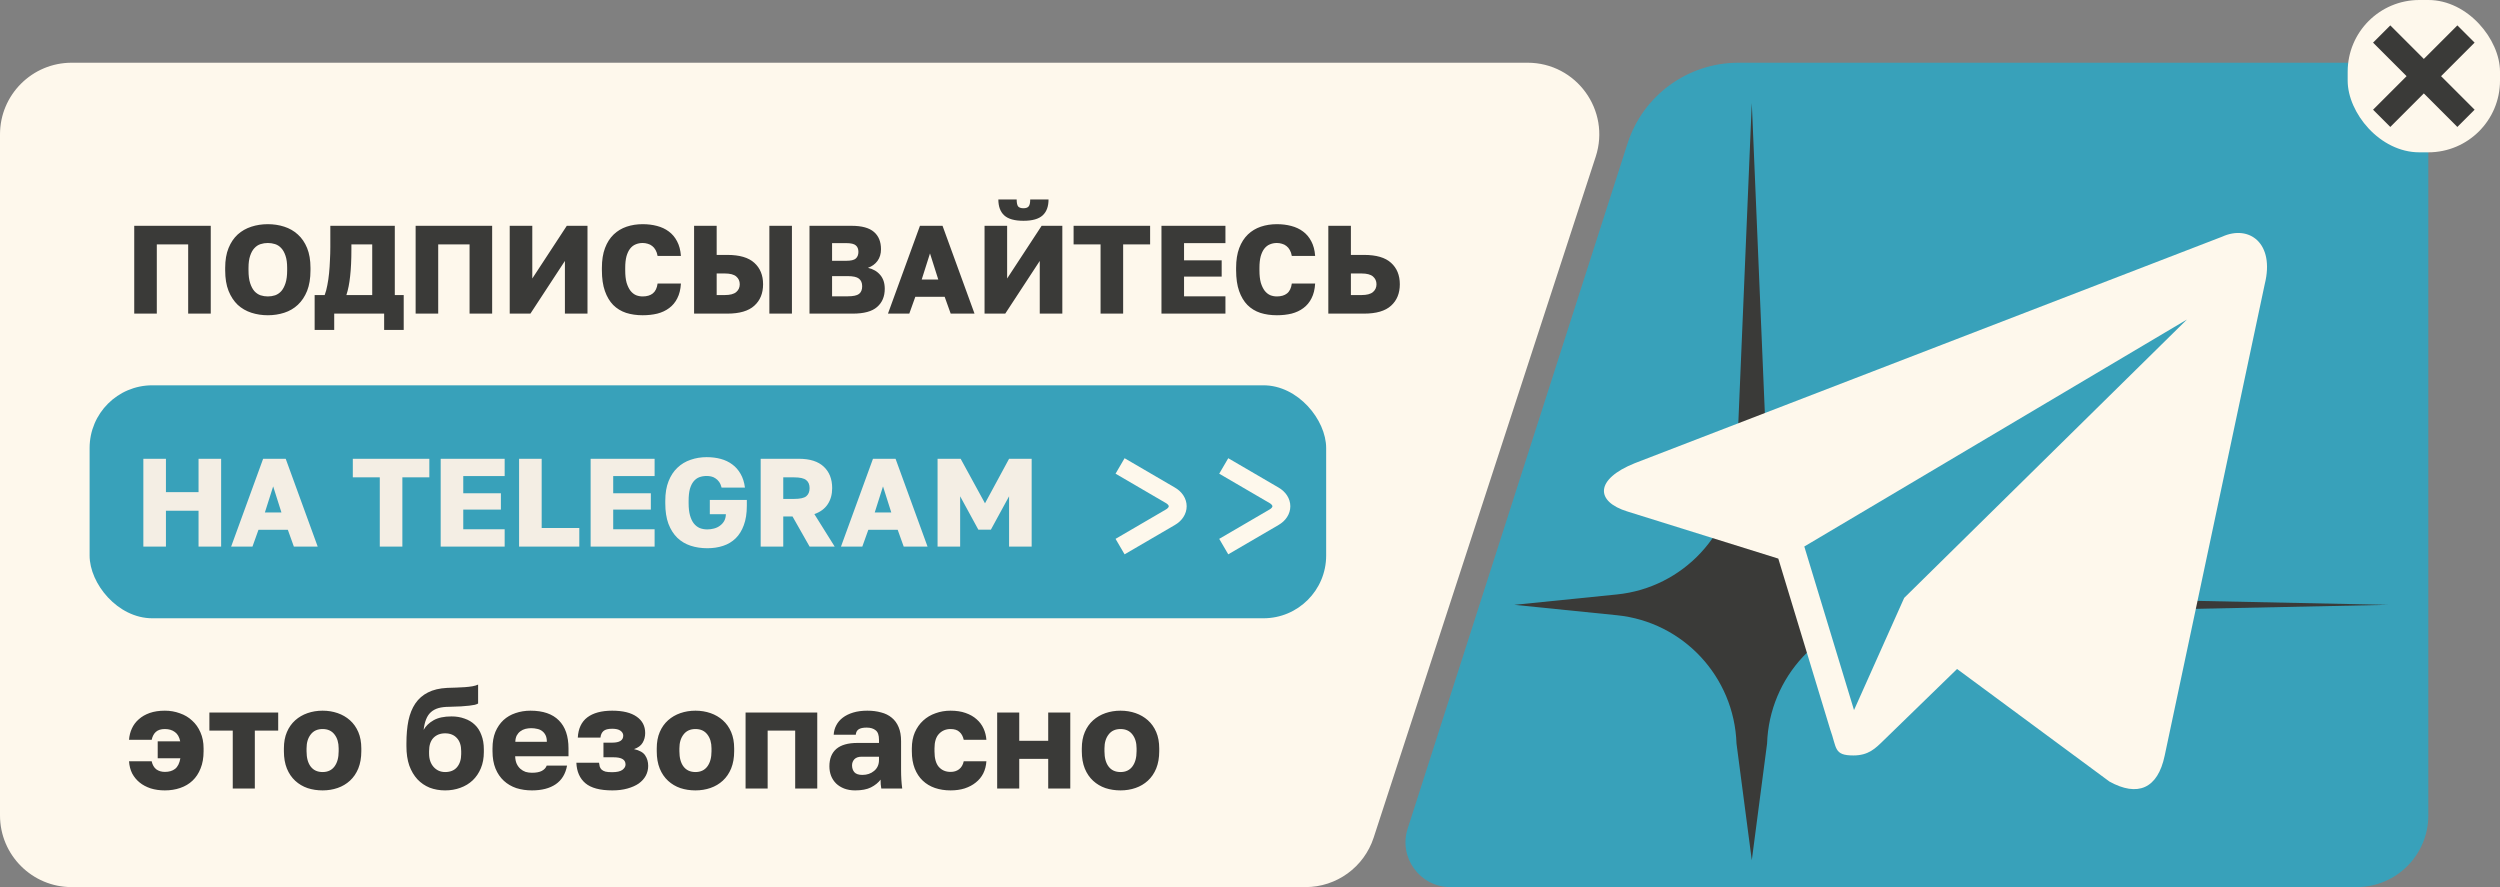
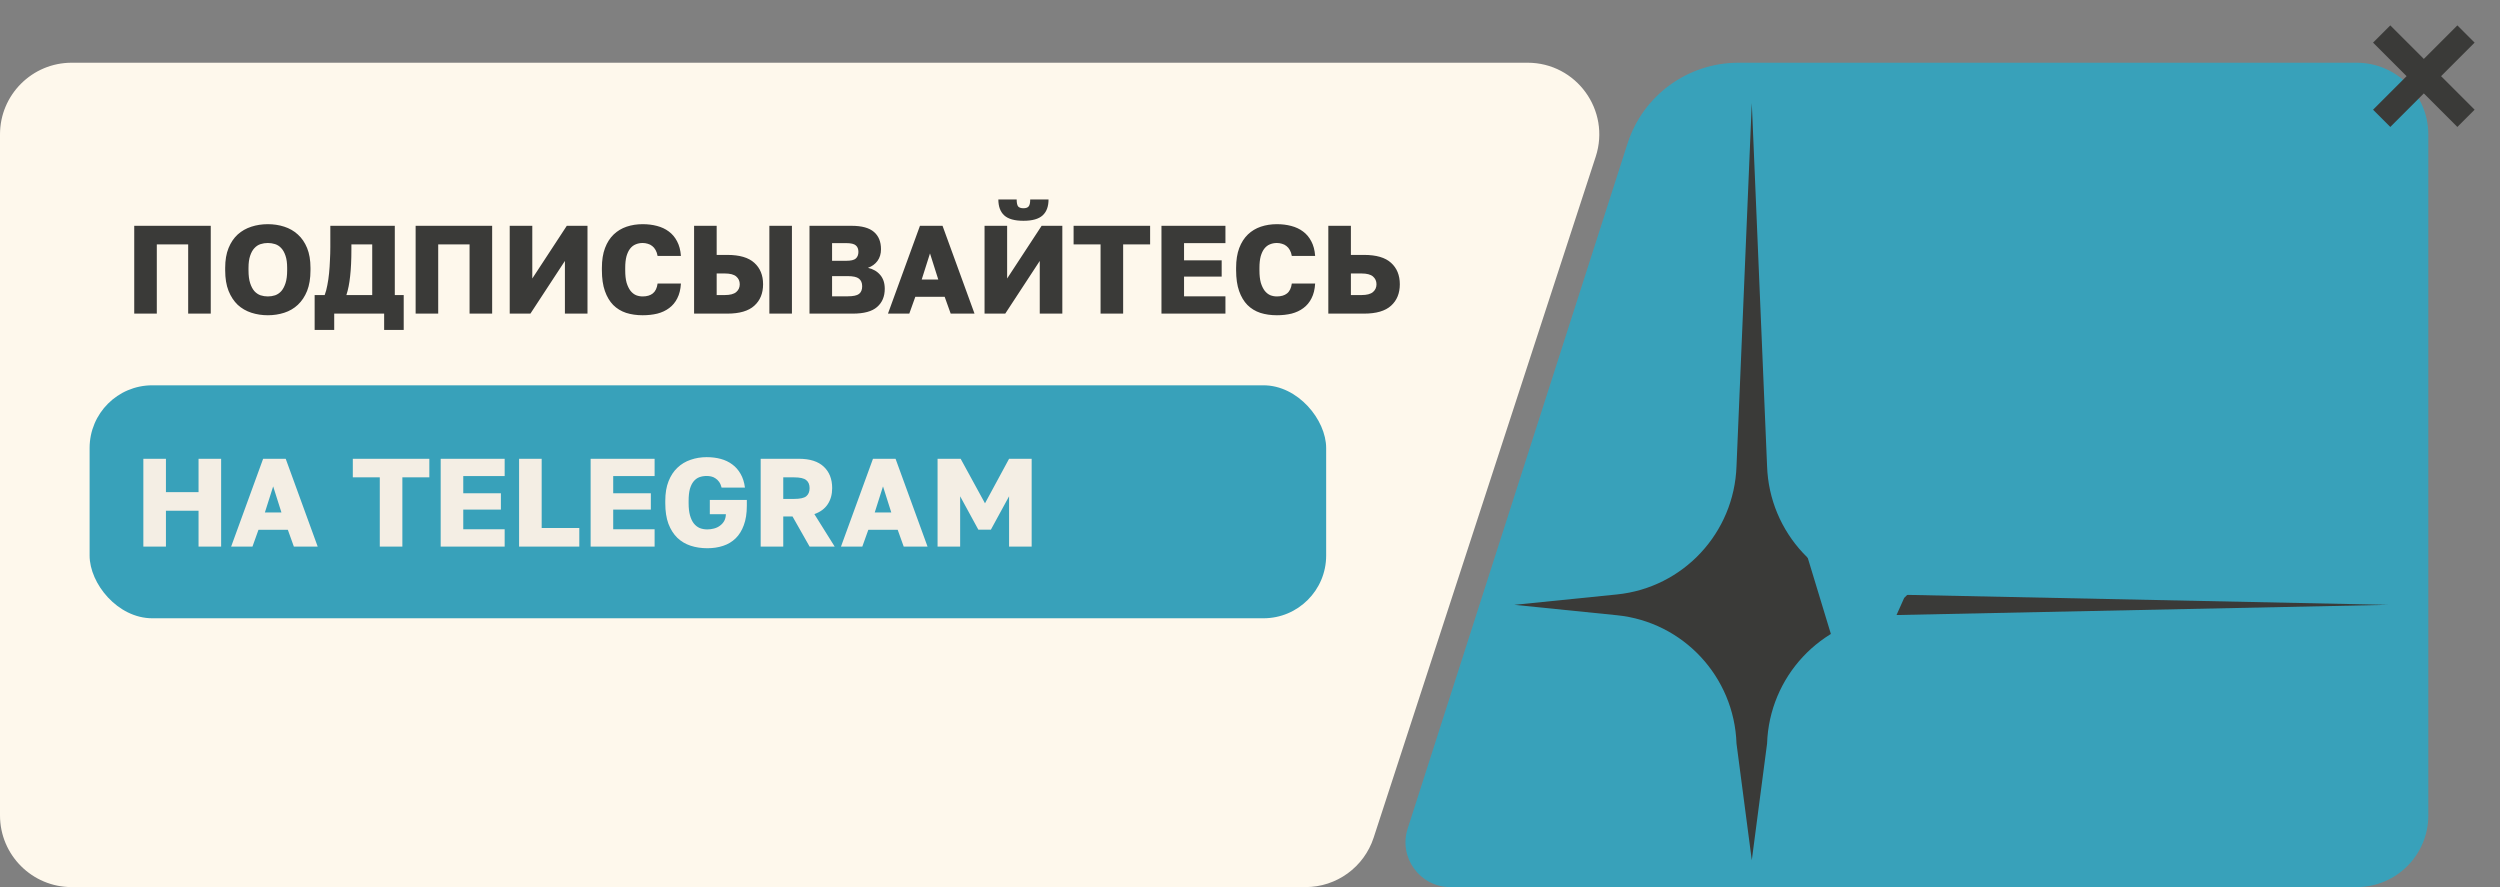
<svg xmlns="http://www.w3.org/2000/svg" width="279" height="99" viewBox="0 0 279 99" fill="none">
  <rect x="0" y="0" width="279" height="99" fill="#808080" stroke="none" />
  <path d="M181.627 16.028C183.353 10.649 188.356 7 194.005 7H263C267.418 7 271 10.582 271 15V91C271 95.418 267.418 99 263 99H161.856C158.466 99 156.059 95.699 157.095 92.472L181.627 16.028Z" fill="#38A1BA" />
  <path d="M195.5 11.5L197.206 52.019C197.455 59.472 203.156 65.591 210.547 66.34L266.5 67.5L210.547 68.66C203.156 69.409 197.455 75.528 197.206 82.981L195.5 96L193.794 82.981C193.545 75.528 187.844 69.409 180.453 68.66L169 67.5L180.453 66.34C187.844 65.591 193.545 59.472 193.794 52.019L195.5 11.5Z" fill="#3A3A38" />
-   <path d="M248.004 26.41L182.455 51.686C177.98 53.481 178.007 55.977 181.639 57.089L198.458 62.339L204.242 81.376C205.003 83.475 204.628 84.308 206.833 84.308C208.534 84.308 209.286 83.53 210.235 82.606L218.409 74.659L235.414 87.222C238.543 88.949 240.802 88.054 241.581 84.317L252.745 31.713C253.887 27.13 250.998 25.051 248.004 26.41Z" fill="#FEF8EC" />
  <path d="M206.908 79.247L201.36 60.99L244.063 35.657L212.506 66.727L206.908 79.247Z" fill="#38A1BA" />
  <path d="M0 15C0 10.582 3.582 7 8 7H170.477C175.915 7 179.769 12.31 178.083 17.48L153.3 93.48C152.226 96.772 149.157 99 145.694 99H8C3.582 99 0 95.418 0 91V15Z" fill="#FEF8EC" />
  <path d="M14.98 25.2H23.52V35H21V27.272H17.5V35H14.98V25.2ZM29.89 35.182C29.246 35.182 28.635 35.089 28.056 34.902C27.477 34.715 26.969 34.421 26.53 34.02C26.101 33.609 25.76 33.091 25.508 32.466C25.256 31.831 25.13 31.066 25.13 30.17V29.89C25.13 29.031 25.256 28.294 25.508 27.678C25.76 27.062 26.101 26.558 26.53 26.166C26.969 25.774 27.477 25.485 28.056 25.298C28.635 25.111 29.246 25.018 29.89 25.018C30.534 25.018 31.145 25.111 31.724 25.298C32.303 25.485 32.807 25.774 33.236 26.166C33.675 26.558 34.02 27.062 34.272 27.678C34.524 28.294 34.65 29.031 34.65 29.89V30.17C34.65 31.066 34.524 31.831 34.272 32.466C34.02 33.091 33.675 33.609 33.236 34.02C32.807 34.421 32.303 34.715 31.724 34.902C31.145 35.089 30.534 35.182 29.89 35.182ZM29.89 33.082C30.17 33.082 30.441 33.04 30.702 32.956C30.963 32.863 31.192 32.709 31.388 32.494C31.584 32.27 31.743 31.971 31.864 31.598C31.985 31.225 32.046 30.749 32.046 30.17V29.89C32.046 29.349 31.985 28.901 31.864 28.546C31.743 28.182 31.584 27.897 31.388 27.692C31.192 27.477 30.963 27.328 30.702 27.244C30.441 27.16 30.17 27.118 29.89 27.118C29.61 27.118 29.339 27.16 29.078 27.244C28.817 27.328 28.588 27.477 28.392 27.692C28.196 27.897 28.037 28.182 27.916 28.546C27.795 28.901 27.734 29.349 27.734 29.89V30.17C27.734 30.749 27.795 31.225 27.916 31.598C28.037 31.971 28.196 32.27 28.392 32.494C28.588 32.709 28.817 32.863 29.078 32.956C29.339 33.04 29.61 33.082 29.89 33.082ZM35.114 32.928H36.234C36.356 32.611 36.454 32.247 36.528 31.836C36.612 31.416 36.678 30.973 36.724 30.506C36.771 30.03 36.804 29.545 36.822 29.05C36.85 28.546 36.864 28.056 36.864 27.58V25.2H44.06V32.928H45.054V36.82H42.87V35H37.298V36.82H35.114V32.928ZM41.54 32.928V27.272H39.216V27.86C39.216 28.999 39.17 29.983 39.076 30.814C38.992 31.635 38.852 32.34 38.656 32.928H41.54ZM46.384 25.2H54.924V35H52.404V27.272H48.904V35H46.384V25.2ZM56.884 25.2H59.404V31.08L63.254 25.2H65.564V35H63.044V29.12L59.194 35H56.884V25.2ZM71.721 35.182C71.049 35.182 70.433 35.093 69.873 34.916C69.313 34.729 68.832 34.435 68.431 34.034C68.039 33.633 67.731 33.115 67.507 32.48C67.283 31.845 67.171 31.071 67.171 30.156V29.89C67.171 29.031 67.288 28.294 67.521 27.678C67.754 27.062 68.076 26.558 68.487 26.166C68.898 25.774 69.378 25.485 69.929 25.298C70.489 25.111 71.086 25.018 71.721 25.018C72.29 25.018 72.822 25.083 73.317 25.214C73.821 25.345 74.26 25.55 74.633 25.83C75.016 26.11 75.324 26.474 75.557 26.922C75.8 27.37 75.944 27.916 75.991 28.56H73.387C73.34 28.299 73.266 28.079 73.163 27.902C73.06 27.715 72.934 27.566 72.785 27.454C72.636 27.333 72.468 27.249 72.281 27.202C72.104 27.146 71.917 27.118 71.721 27.118C71.441 27.118 71.18 27.169 70.937 27.272C70.704 27.365 70.498 27.524 70.321 27.748C70.153 27.963 70.018 28.247 69.915 28.602C69.822 28.957 69.775 29.386 69.775 29.89V30.184C69.775 30.725 69.826 31.183 69.929 31.556C70.041 31.92 70.186 32.219 70.363 32.452C70.54 32.676 70.746 32.839 70.979 32.942C71.212 33.035 71.46 33.082 71.721 33.082C72.197 33.082 72.575 32.97 72.855 32.746C73.144 32.513 73.322 32.144 73.387 31.64H75.991C75.954 32.293 75.818 32.844 75.585 33.292C75.361 33.74 75.058 34.104 74.675 34.384C74.302 34.664 73.863 34.869 73.359 35C72.855 35.121 72.309 35.182 71.721 35.182ZM77.46 25.2H79.981V28.448H81.171C82.533 28.448 83.537 28.742 84.18 29.33C84.834 29.918 85.16 30.716 85.16 31.724C85.16 32.732 84.834 33.53 84.18 34.118C83.537 34.706 82.533 35 81.171 35H77.46V25.2ZM80.891 32.928C81.478 32.928 81.903 32.816 82.165 32.592C82.426 32.368 82.556 32.079 82.556 31.724C82.556 31.369 82.426 31.08 82.165 30.856C81.903 30.632 81.478 30.52 80.891 30.52H79.981V32.928H80.891ZM85.861 25.2H88.38V35H85.861V25.2ZM90.339 25.2H95.029C96.177 25.2 97.013 25.429 97.535 25.886C98.058 26.334 98.319 26.978 98.319 27.818C98.319 28.322 98.189 28.756 97.927 29.12C97.666 29.475 97.311 29.731 96.863 29.89C97.442 30.021 97.899 30.287 98.235 30.688C98.571 31.08 98.739 31.593 98.739 32.228C98.739 33.087 98.455 33.763 97.885 34.258C97.325 34.753 96.42 35 95.169 35H90.339V25.2ZM94.609 33.068C95.216 33.068 95.636 32.979 95.869 32.802C96.103 32.615 96.219 32.331 96.219 31.948C96.219 31.565 96.098 31.281 95.855 31.094C95.622 30.907 95.197 30.814 94.581 30.814H92.859V33.068H94.609ZM94.413 29.106C94.955 29.106 95.319 29.022 95.505 28.854C95.701 28.677 95.799 28.429 95.799 28.112C95.799 27.785 95.701 27.543 95.505 27.384C95.319 27.216 94.959 27.132 94.427 27.132H92.859V29.106H94.413ZM105.425 33.124H102.149L101.477 35H99.097L102.667 25.2H105.187L108.757 35H106.097L105.425 33.124ZM102.863 31.192H104.711L103.787 28.28L102.863 31.192ZM109.876 25.2H112.396V31.08L116.246 25.2H118.556V35H116.036V29.12L112.186 35H109.876V25.2ZM114.216 24.64C113.227 24.64 112.513 24.439 112.074 24.038C111.636 23.637 111.416 23.044 111.416 22.26H113.46C113.46 22.643 113.516 22.904 113.628 23.044C113.75 23.175 113.946 23.24 114.216 23.24C114.487 23.24 114.678 23.175 114.79 23.044C114.912 22.904 114.972 22.643 114.972 22.26H117.016C117.016 23.044 116.797 23.637 116.358 24.038C115.92 24.439 115.206 24.64 114.216 24.64ZM122.823 27.272H119.813V25.2H128.353V27.272H125.343V35H122.823V27.272ZM129.619 25.2H136.759V27.132H132.139V29.05H136.339V30.87H132.139V33.068H136.759V35H129.619V25.2ZM142.5 35.182C141.828 35.182 141.212 35.093 140.652 34.916C140.092 34.729 139.612 34.435 139.21 34.034C138.818 33.633 138.51 33.115 138.286 32.48C138.062 31.845 137.95 31.071 137.95 30.156V29.89C137.95 29.031 138.067 28.294 138.3 27.678C138.534 27.062 138.856 26.558 139.266 26.166C139.677 25.774 140.158 25.485 140.708 25.298C141.268 25.111 141.866 25.018 142.5 25.018C143.07 25.018 143.602 25.083 144.096 25.214C144.6 25.345 145.039 25.55 145.412 25.83C145.795 26.11 146.103 26.474 146.336 26.922C146.579 27.37 146.724 27.916 146.77 28.56H144.166C144.12 28.299 144.045 28.079 143.942 27.902C143.84 27.715 143.714 27.566 143.564 27.454C143.415 27.333 143.247 27.249 143.06 27.202C142.883 27.146 142.696 27.118 142.5 27.118C142.22 27.118 141.959 27.169 141.716 27.272C141.483 27.365 141.278 27.524 141.1 27.748C140.932 27.963 140.797 28.247 140.694 28.602C140.601 28.957 140.554 29.386 140.554 29.89V30.184C140.554 30.725 140.606 31.183 140.708 31.556C140.82 31.92 140.965 32.219 141.142 32.452C141.32 32.676 141.525 32.839 141.758 32.942C141.992 33.035 142.239 33.082 142.5 33.082C142.976 33.082 143.354 32.97 143.634 32.746C143.924 32.513 144.101 32.144 144.166 31.64H146.77C146.733 32.293 146.598 32.844 146.364 33.292C146.14 33.74 145.837 34.104 145.454 34.384C145.081 34.664 144.642 34.869 144.138 35C143.634 35.121 143.088 35.182 142.5 35.182ZM148.24 25.2H150.76V28.448H152.23C153.592 28.448 154.596 28.742 155.24 29.33C155.893 29.918 156.22 30.716 156.22 31.724C156.22 32.732 155.893 33.53 155.24 34.118C154.596 34.706 153.592 35 152.23 35H148.24V25.2ZM151.95 32.928C152.538 32.928 152.962 32.816 153.224 32.592C153.485 32.368 153.616 32.079 153.616 31.724C153.616 31.369 153.485 31.08 153.224 30.856C152.962 30.632 152.538 30.52 151.95 30.52H150.76V32.928H151.95Z" fill="#3A3A38" />
-   <path d="M18.4 88.208C17.824 88.208 17.296 88.133 16.816 87.984C16.336 87.824 15.925 87.605 15.584 87.328C15.243 87.051 14.965 86.715 14.752 86.32C14.549 85.915 14.432 85.461 14.4 84.96H16.928C17.013 85.355 17.184 85.653 17.44 85.856C17.707 86.048 18.027 86.144 18.4 86.144C18.869 86.144 19.248 86.032 19.536 85.808C19.835 85.573 20.032 85.179 20.128 84.624H17.6V82.736H20.112C20.016 82.256 19.819 81.909 19.52 81.696C19.221 81.472 18.848 81.36 18.4 81.36C17.963 81.36 17.627 81.467 17.392 81.68C17.168 81.883 17.013 82.176 16.928 82.56H14.4C14.432 82.112 14.539 81.691 14.72 81.296C14.901 80.901 15.157 80.56 15.488 80.272C15.819 79.973 16.224 79.739 16.704 79.568C17.195 79.397 17.76 79.312 18.4 79.312C18.987 79.312 19.541 79.408 20.064 79.6C20.597 79.781 21.056 80.053 21.44 80.416C21.835 80.768 22.144 81.205 22.368 81.728C22.603 82.251 22.72 82.848 22.72 83.52V83.84C22.72 84.576 22.608 85.216 22.384 85.76C22.171 86.304 21.872 86.757 21.488 87.12C21.104 87.483 20.645 87.755 20.112 87.936C19.589 88.117 19.019 88.208 18.4 88.208ZM25.975 81.536H23.367V79.52H31.047V81.536H28.439V88H25.975V81.536ZM36.003 88.208C35.406 88.208 34.846 88.123 34.323 87.952C33.8 87.771 33.342 87.499 32.947 87.136C32.553 86.773 32.243 86.32 32.019 85.776C31.795 85.221 31.683 84.576 31.683 83.84V83.52C31.683 82.827 31.795 82.219 32.019 81.696C32.243 81.173 32.553 80.736 32.947 80.384C33.342 80.032 33.8 79.765 34.323 79.584C34.846 79.403 35.406 79.312 36.003 79.312C36.6 79.312 37.16 79.403 37.683 79.584C38.206 79.765 38.664 80.032 39.059 80.384C39.454 80.736 39.763 81.173 39.987 81.696C40.211 82.219 40.323 82.827 40.323 83.52V83.84C40.323 84.565 40.211 85.205 39.987 85.76C39.763 86.304 39.454 86.757 39.059 87.12C38.664 87.483 38.206 87.755 37.683 87.936C37.16 88.117 36.6 88.208 36.003 88.208ZM36.003 86.16C36.579 86.16 37.022 85.952 37.331 85.536C37.641 85.12 37.795 84.555 37.795 83.84V83.52C37.795 82.88 37.641 82.363 37.331 81.968C37.022 81.563 36.579 81.36 36.003 81.36C35.427 81.36 34.984 81.563 34.675 81.968C34.366 82.363 34.211 82.88 34.211 83.52V83.84C34.211 84.576 34.366 85.147 34.675 85.552C34.984 85.957 35.427 86.16 36.003 86.16ZM49.677 88.208C49.058 88.208 48.482 88.107 47.949 87.904C47.426 87.691 46.973 87.381 46.589 86.976C46.205 86.56 45.901 86.048 45.677 85.44C45.464 84.821 45.357 84.101 45.357 83.28V82.96C45.357 82.011 45.431 81.163 45.581 80.416C45.741 79.669 45.997 79.035 46.349 78.512C46.712 77.979 47.181 77.568 47.757 77.28C48.333 76.981 49.047 76.811 49.901 76.768C50.231 76.757 50.562 76.747 50.893 76.736C51.234 76.725 51.554 76.709 51.853 76.688C52.162 76.667 52.445 76.635 52.701 76.592C52.957 76.549 53.175 76.485 53.357 76.4V78.512C53.272 78.565 53.149 78.613 52.989 78.656C52.84 78.688 52.637 78.72 52.381 78.752C52.125 78.784 51.816 78.811 51.453 78.832C51.09 78.853 50.653 78.869 50.141 78.88C49.672 78.88 49.266 78.928 48.925 79.024C48.594 79.12 48.312 79.275 48.077 79.488C47.853 79.691 47.677 79.957 47.549 80.288C47.421 80.608 47.33 80.997 47.277 81.456C47.511 81.029 47.88 80.672 48.381 80.384C48.882 80.096 49.554 79.952 50.397 79.952C50.919 79.952 51.4 80.032 51.837 80.192C52.285 80.341 52.669 80.571 52.989 80.88C53.309 81.179 53.554 81.563 53.725 82.032C53.906 82.491 53.997 83.024 53.997 83.632V83.936C53.997 84.608 53.885 85.211 53.661 85.744C53.437 86.277 53.133 86.725 52.749 87.088C52.365 87.451 51.906 87.728 51.373 87.92C50.85 88.112 50.285 88.208 49.677 88.208ZM49.677 86.16C50.253 86.16 50.696 85.979 51.005 85.616C51.314 85.243 51.469 84.757 51.469 84.16V83.824C51.469 83.195 51.309 82.709 50.989 82.368C50.669 82.016 50.231 81.84 49.677 81.84C49.133 81.84 48.696 82.011 48.365 82.352C48.045 82.693 47.885 83.184 47.885 83.824V84.096C47.885 84.715 48.056 85.216 48.397 85.6C48.738 85.973 49.165 86.16 49.677 86.16ZM59.364 88.208C58.746 88.208 58.164 88.123 57.62 87.952C57.087 87.771 56.623 87.499 56.228 87.136C55.834 86.773 55.524 86.32 55.3 85.776C55.076 85.221 54.964 84.576 54.964 83.84V83.52C54.964 82.816 55.071 82.203 55.284 81.68C55.508 81.157 55.807 80.72 56.18 80.368C56.564 80.016 57.012 79.755 57.524 79.584C58.047 79.403 58.607 79.312 59.204 79.312C60.602 79.312 61.658 79.675 62.372 80.4C63.087 81.115 63.444 82.155 63.444 83.52V84.4H57.492C57.503 84.731 57.562 85.013 57.668 85.248C57.775 85.472 57.914 85.659 58.084 85.808C58.255 85.957 58.447 86.069 58.66 86.144C58.884 86.208 59.119 86.24 59.364 86.24C59.834 86.24 60.202 86.171 60.468 86.032C60.746 85.883 60.927 85.685 61.012 85.44H63.284C63.114 86.368 62.692 87.061 62.02 87.52C61.348 87.979 60.463 88.208 59.364 88.208ZM59.284 81.264C59.06 81.264 58.842 81.291 58.628 81.344C58.426 81.397 58.239 81.488 58.068 81.616C57.908 81.733 57.775 81.888 57.668 82.08C57.572 82.272 57.519 82.507 57.508 82.784H61.028C61.028 82.485 60.98 82.24 60.884 82.048C60.788 81.856 60.66 81.701 60.5 81.584C60.351 81.467 60.17 81.387 59.956 81.344C59.743 81.291 59.519 81.264 59.284 81.264ZM68.338 88.208C66.962 88.208 65.959 87.941 65.33 87.408C64.701 86.875 64.365 86.112 64.322 85.12H66.85C66.871 85.28 66.898 85.424 66.93 85.552C66.972 85.68 67.042 85.792 67.138 85.888C67.245 85.984 67.388 86.059 67.57 86.112C67.751 86.155 67.996 86.176 68.306 86.176C68.839 86.176 69.223 86.091 69.458 85.92C69.692 85.739 69.81 85.541 69.81 85.328C69.81 85.051 69.703 84.848 69.49 84.72C69.276 84.581 68.93 84.512 68.45 84.512H67.346V82.88H68.322C69.143 82.88 69.554 82.619 69.554 82.096C69.554 81.883 69.453 81.701 69.25 81.552C69.047 81.403 68.738 81.328 68.322 81.328C67.863 81.328 67.538 81.413 67.346 81.584C67.154 81.755 67.042 82 67.01 82.32H64.482C64.535 81.317 64.887 80.565 65.538 80.064C66.199 79.563 67.127 79.312 68.322 79.312C69.516 79.312 70.428 79.536 71.058 79.984C71.687 80.421 72.002 81.029 72.002 81.808C72.002 82.213 71.906 82.576 71.714 82.896C71.522 83.216 71.202 83.451 70.754 83.6C71.373 83.739 71.788 83.973 72.002 84.304C72.226 84.635 72.338 85.024 72.338 85.472C72.338 85.867 72.247 86.235 72.066 86.576C71.885 86.907 71.623 87.195 71.282 87.44C70.941 87.675 70.519 87.861 70.018 88C69.527 88.139 68.967 88.208 68.338 88.208ZM77.612 88.208C77.015 88.208 76.455 88.123 75.933 87.952C75.41 87.771 74.951 87.499 74.556 87.136C74.162 86.773 73.853 86.32 73.629 85.776C73.404 85.221 73.293 84.576 73.293 83.84V83.52C73.293 82.827 73.404 82.219 73.629 81.696C73.853 81.173 74.162 80.736 74.556 80.384C74.951 80.032 75.41 79.765 75.933 79.584C76.455 79.403 77.015 79.312 77.612 79.312C78.21 79.312 78.77 79.403 79.293 79.584C79.815 79.765 80.274 80.032 80.668 80.384C81.063 80.736 81.373 81.173 81.597 81.696C81.82 82.219 81.933 82.827 81.933 83.52V83.84C81.933 84.565 81.82 85.205 81.597 85.76C81.373 86.304 81.063 86.757 80.668 87.12C80.274 87.483 79.815 87.755 79.293 87.936C78.77 88.117 78.21 88.208 77.612 88.208ZM77.612 86.16C78.189 86.16 78.631 85.952 78.941 85.536C79.25 85.12 79.404 84.555 79.404 83.84V83.52C79.404 82.88 79.25 82.363 78.941 81.968C78.631 81.563 78.189 81.36 77.612 81.36C77.037 81.36 76.594 81.563 76.284 81.968C75.975 82.363 75.82 82.88 75.82 83.52V83.84C75.82 84.576 75.975 85.147 76.284 85.552C76.594 85.957 77.037 86.16 77.612 86.16ZM83.206 79.52H91.206V88H88.742V81.536H85.67V88H83.206V79.52ZM95.44 88.208C94.981 88.208 94.571 88.139 94.208 88C93.856 87.861 93.557 87.675 93.312 87.44C93.067 87.195 92.88 86.912 92.752 86.592C92.624 86.261 92.56 85.904 92.56 85.52C92.56 84.677 92.816 84.032 93.328 83.584C93.851 83.136 94.635 82.912 95.68 82.912H98.096V82.56C98.096 82.048 97.973 81.696 97.728 81.504C97.483 81.301 97.147 81.2 96.72 81.2C96.315 81.2 96.016 81.264 95.824 81.392C95.632 81.52 95.525 81.723 95.504 82H93.04C93.061 81.616 93.157 81.264 93.328 80.944C93.499 80.613 93.739 80.331 94.048 80.096C94.368 79.851 94.757 79.659 95.216 79.52C95.675 79.381 96.203 79.312 96.8 79.312C97.355 79.312 97.861 79.376 98.32 79.504C98.789 79.621 99.189 79.819 99.52 80.096C99.851 80.363 100.107 80.715 100.288 81.152C100.469 81.579 100.56 82.101 100.56 82.72V85.84C100.56 86.288 100.571 86.683 100.592 87.024C100.613 87.355 100.645 87.68 100.688 88H98.352C98.331 87.819 98.309 87.659 98.288 87.52C98.277 87.381 98.272 87.211 98.272 87.008C98.016 87.349 97.659 87.637 97.2 87.872C96.752 88.096 96.165 88.208 95.44 88.208ZM96.24 86.48C96.763 86.48 97.2 86.331 97.552 86.032C97.915 85.733 98.096 85.323 98.096 84.8V84.448H96.16C95.797 84.448 95.525 84.544 95.344 84.736C95.173 84.928 95.088 85.152 95.088 85.408C95.088 85.717 95.173 85.973 95.344 86.176C95.525 86.379 95.824 86.48 96.24 86.48ZM106.081 88.208C105.452 88.208 104.871 88.117 104.337 87.936C103.815 87.755 103.361 87.483 102.977 87.12C102.593 86.757 102.295 86.304 102.081 85.76C101.868 85.216 101.761 84.576 101.761 83.84V83.52C101.761 82.848 101.873 82.251 102.097 81.728C102.332 81.205 102.641 80.768 103.025 80.416C103.42 80.053 103.879 79.781 104.401 79.6C104.924 79.408 105.484 79.312 106.081 79.312C106.721 79.312 107.281 79.397 107.761 79.568C108.252 79.739 108.663 79.973 108.993 80.272C109.324 80.56 109.58 80.901 109.761 81.296C109.943 81.691 110.049 82.112 110.081 82.56H107.553C107.468 82.176 107.308 81.883 107.073 81.68C106.849 81.467 106.519 81.36 106.081 81.36C105.559 81.36 105.127 81.541 104.785 81.904C104.455 82.256 104.289 82.795 104.289 83.52V83.84C104.289 84.629 104.449 85.211 104.769 85.584C105.1 85.957 105.537 86.144 106.081 86.144C106.455 86.144 106.769 86.048 107.025 85.856C107.292 85.653 107.468 85.355 107.553 84.96H110.081C110.049 85.461 109.932 85.915 109.729 86.32C109.527 86.715 109.249 87.051 108.897 87.328C108.556 87.605 108.145 87.824 107.665 87.984C107.196 88.133 106.668 88.208 106.081 88.208ZM111.284 79.52H113.748V82.672H116.98V79.52H119.444V88H116.98V84.688H113.748V88H111.284V79.52ZM125.05 88.208C124.453 88.208 123.893 88.123 123.37 87.952C122.847 87.771 122.389 87.499 121.994 87.136C121.599 86.773 121.29 86.32 121.066 85.776C120.842 85.221 120.73 84.576 120.73 83.84V83.52C120.73 82.827 120.842 82.219 121.066 81.696C121.29 81.173 121.599 80.736 121.994 80.384C122.389 80.032 122.847 79.765 123.37 79.584C123.893 79.403 124.453 79.312 125.05 79.312C125.647 79.312 126.207 79.403 126.73 79.584C127.253 79.765 127.711 80.032 128.106 80.384C128.501 80.736 128.81 81.173 129.034 81.696C129.258 82.219 129.37 82.827 129.37 83.52V83.84C129.37 84.565 129.258 85.205 129.034 85.76C128.81 86.304 128.501 86.757 128.106 87.12C127.711 87.483 127.253 87.755 126.73 87.936C126.207 88.117 125.647 88.208 125.05 88.208ZM125.05 86.16C125.626 86.16 126.069 85.952 126.378 85.536C126.687 85.12 126.842 84.555 126.842 83.84V83.52C126.842 82.88 126.687 82.363 126.378 81.968C126.069 81.563 125.626 81.36 125.05 81.36C124.474 81.36 124.031 81.563 123.722 81.968C123.413 82.363 123.258 82.88 123.258 83.52V83.84C123.258 84.576 123.413 85.147 123.722 85.552C124.031 85.957 124.474 86.16 125.05 86.16Z" fill="#3A3A38" />
  <rect x="10" y="43" width="138" height="26" rx="7" fill="#38A1BA" />
  <path d="M15.998 51.2H18.518V54.924H22.158V51.2H24.678V61H22.158V56.996H18.518V61H15.998V51.2ZM32.123 59.124H28.847L28.175 61H25.795L29.365 51.2H31.885L35.455 61H32.795L32.123 59.124ZM29.561 57.192H31.409L30.485 54.28L29.561 57.192ZM42.384 53.272H39.374V51.2H47.914V53.272H44.904V61H42.384V53.272ZM49.18 51.2H56.32V53.132H51.7V55.05H55.9V56.87H51.7V59.068H56.32V61H49.18V51.2ZM57.93 51.2H60.45V58.928H64.65V61H57.93V51.2ZM65.914 51.2H73.054V53.132H68.434V55.05H72.634V56.87H68.434V59.068H73.054V61H65.914V51.2ZM78.936 61.182C78.264 61.182 77.643 61.089 77.074 60.902C76.504 60.715 76.01 60.421 75.59 60.02C75.17 59.609 74.838 59.087 74.596 58.452C74.362 57.817 74.246 57.057 74.246 56.17V55.89C74.246 55.041 74.367 54.313 74.61 53.706C74.853 53.09 75.184 52.586 75.604 52.194C76.024 51.793 76.514 51.499 77.074 51.312C77.634 51.116 78.231 51.018 78.866 51.018C79.426 51.018 79.948 51.083 80.434 51.214C80.919 51.345 81.349 51.55 81.722 51.83C82.095 52.101 82.403 52.451 82.646 52.88C82.898 53.309 83.061 53.823 83.136 54.42H80.532C80.466 54.159 80.373 53.944 80.252 53.776C80.13 53.608 79.995 53.477 79.846 53.384C79.697 53.281 79.538 53.211 79.37 53.174C79.202 53.137 79.034 53.118 78.866 53.118C78.567 53.118 78.292 53.165 78.04 53.258C77.797 53.351 77.587 53.505 77.41 53.72C77.233 53.935 77.093 54.219 76.99 54.574C76.897 54.929 76.85 55.367 76.85 55.89V56.17C76.85 56.693 76.901 57.141 77.004 57.514C77.106 57.878 77.246 58.177 77.424 58.41C77.611 58.643 77.83 58.816 78.082 58.928C78.343 59.031 78.628 59.082 78.936 59.082C79.188 59.082 79.435 59.049 79.678 58.984C79.93 58.919 80.149 58.816 80.336 58.676C80.532 58.536 80.691 58.363 80.812 58.158C80.933 57.943 80.999 57.687 81.008 57.388H79.216V55.792H83.346V56.45C83.346 57.29 83.234 58.009 83.01 58.606C82.795 59.203 82.492 59.693 82.1 60.076C81.708 60.459 81.241 60.739 80.7 60.916C80.168 61.093 79.58 61.182 78.936 61.182ZM84.891 51.2H89.161C90.383 51.2 91.307 51.494 91.933 52.082C92.558 52.67 92.871 53.468 92.871 54.476C92.871 55.176 92.703 55.778 92.367 56.282C92.04 56.777 91.545 57.141 90.883 57.374L93.151 61H90.351L88.447 57.64H87.411V61H84.891V51.2ZM88.601 55.68C89.273 55.68 89.73 55.582 89.973 55.386C90.225 55.181 90.351 54.877 90.351 54.476C90.351 54.075 90.225 53.776 89.973 53.58C89.73 53.375 89.273 53.272 88.601 53.272H87.411V55.68H88.601ZM100.182 59.124H96.906L96.234 61H93.853L97.424 51.2H99.944L103.514 61H100.854L100.182 59.124ZM97.62 57.192H99.468L98.543 54.28L97.62 57.192ZM104.633 51.2H107.209L109.925 56.17L112.613 51.2H115.133V61H112.613V55.386L110.583 59.11H109.183L107.153 55.386V61H104.633V51.2Z" fill="#F4EEE4" />
-   <path d="M136.569 61L142.184 57.724C143.272 57.089 143.272 55.911 142.184 55.276L136.569 52M125 61L130.615 57.724C131.704 57.089 131.704 55.911 130.615 55.276L125 52" stroke="#FEF8EC" stroke-width="2" />
-   <rect x="262" width="17" height="17" rx="8" fill="#FEF8EC" />
  <path d="M276.167 12.244L272.424 8.501L276.165 4.758L274.242 2.833L270.499 6.576L266.757 2.833L264.833 4.758L268.574 8.501L264.833 12.243L266.758 14.167L270.499 10.424L274.24 14.167L276.167 12.244Z" fill="#3A3A38" />
</svg>